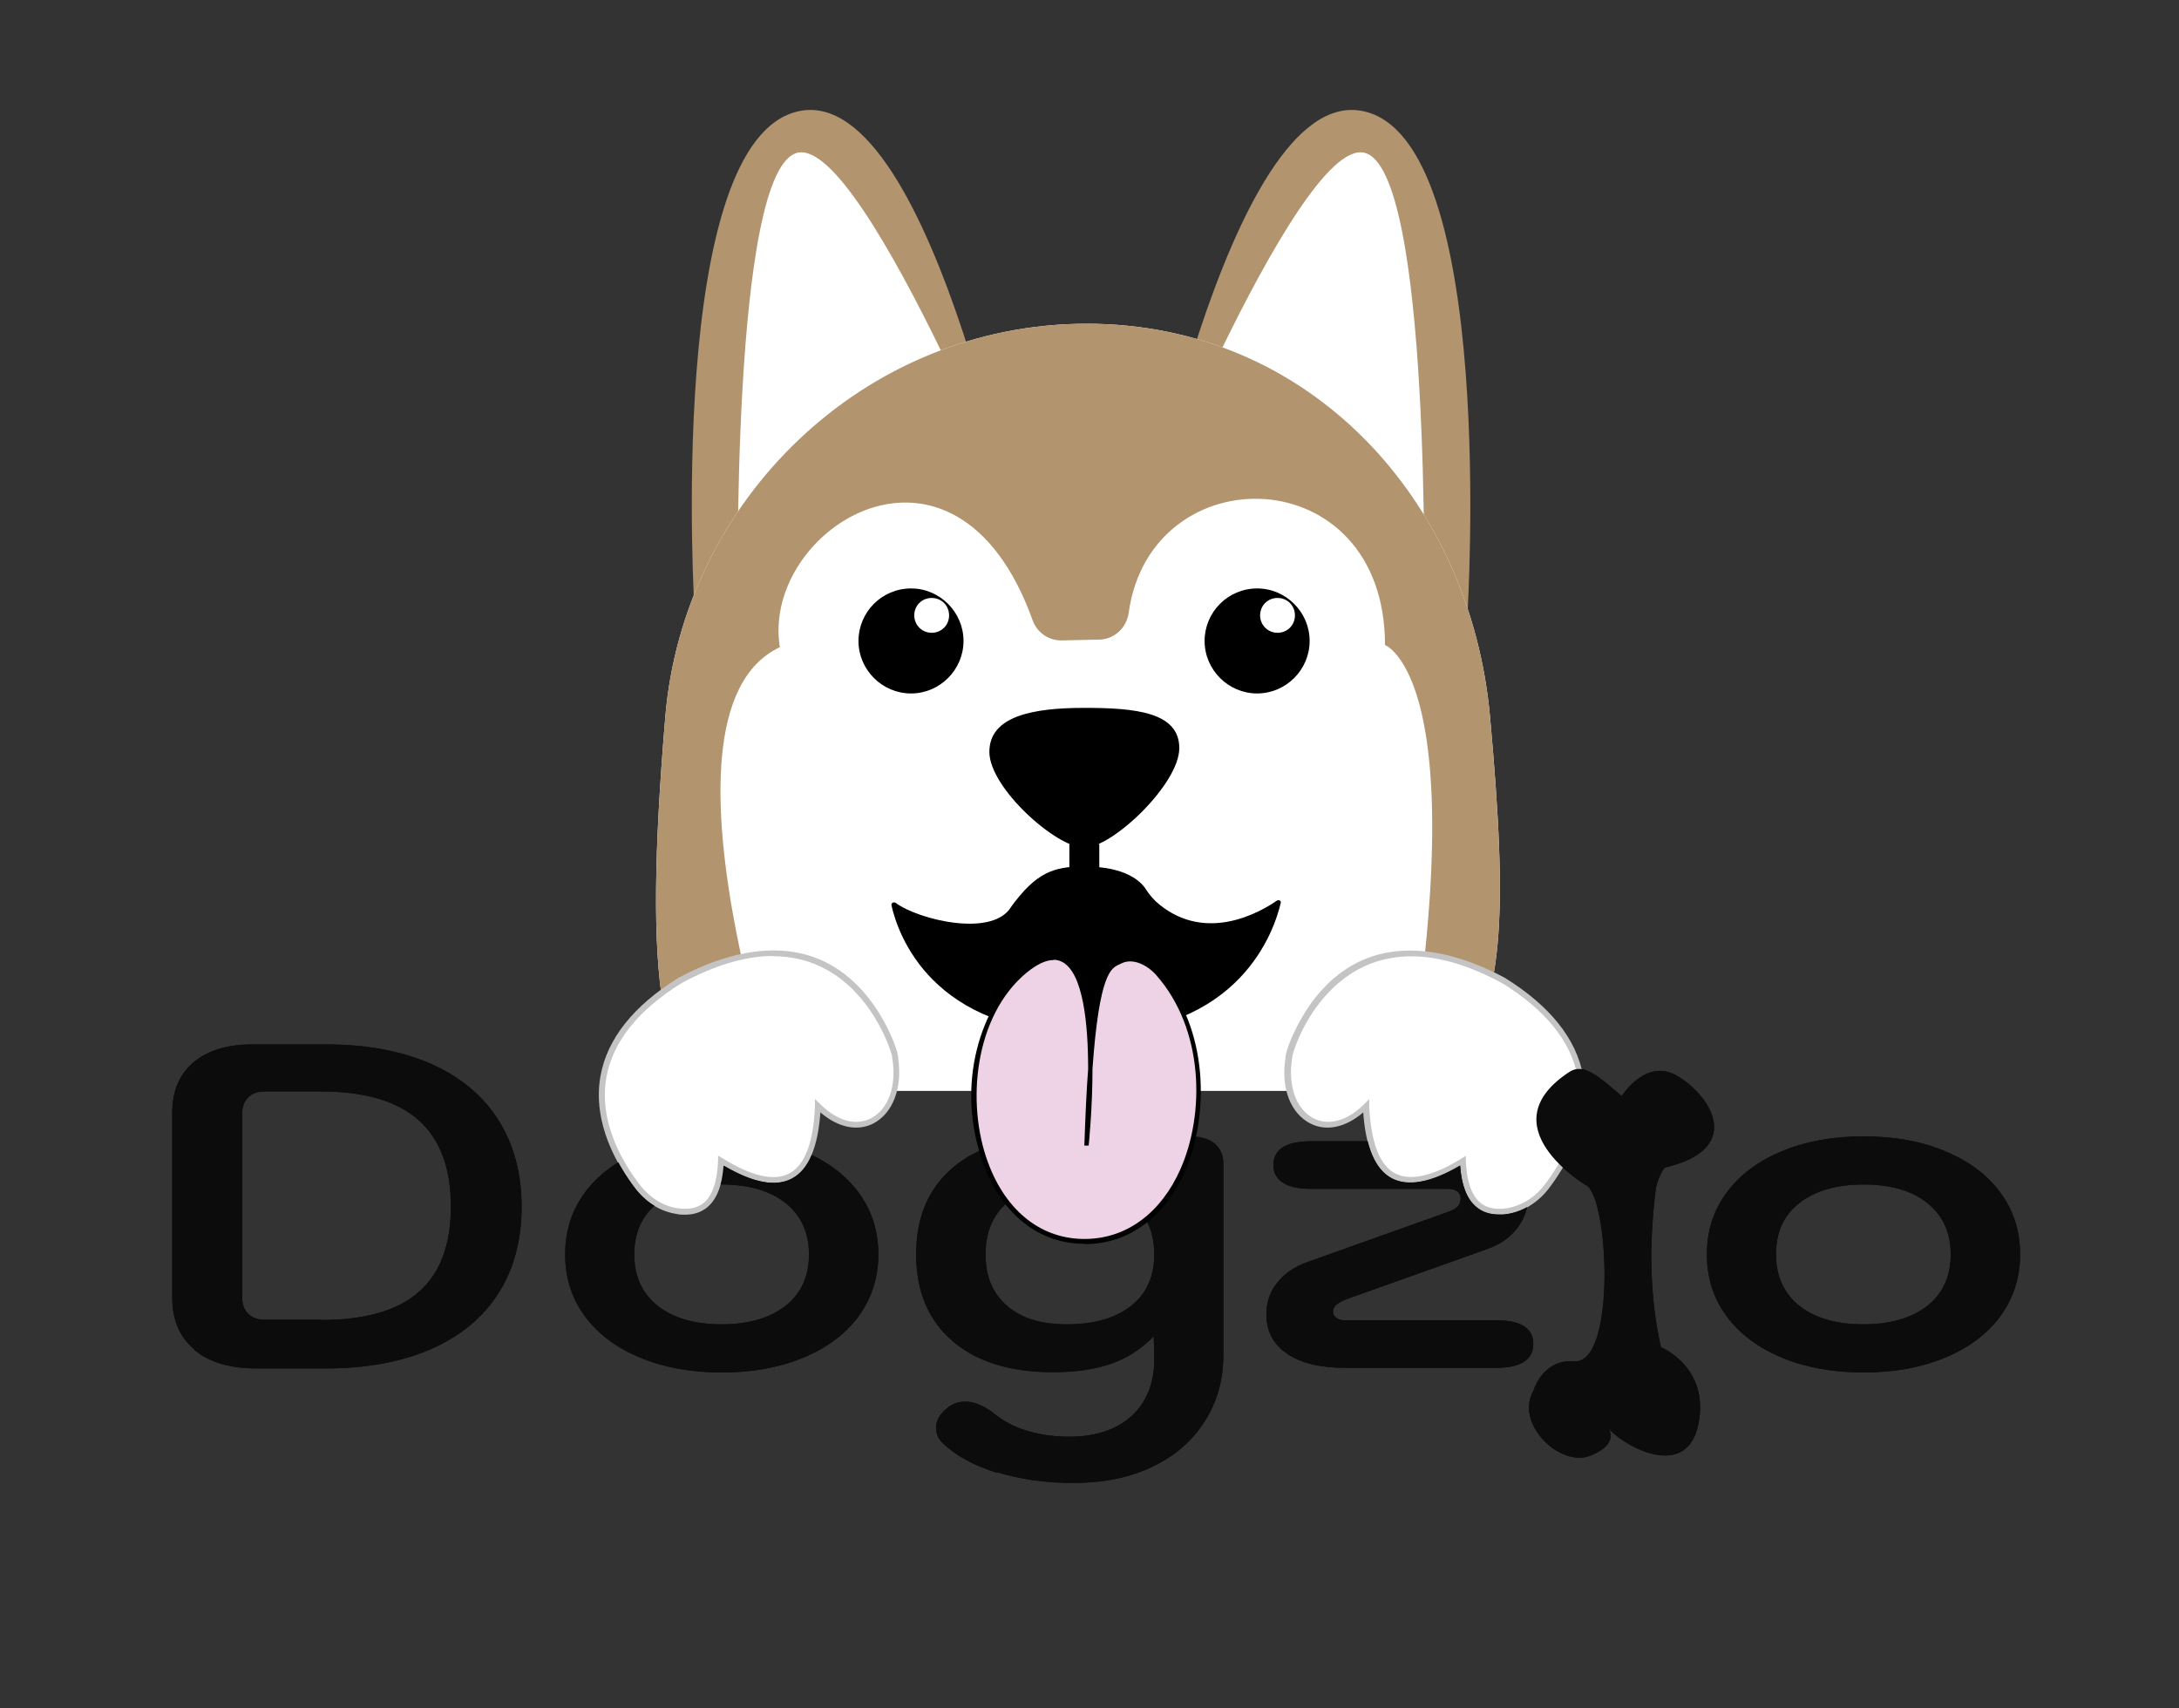
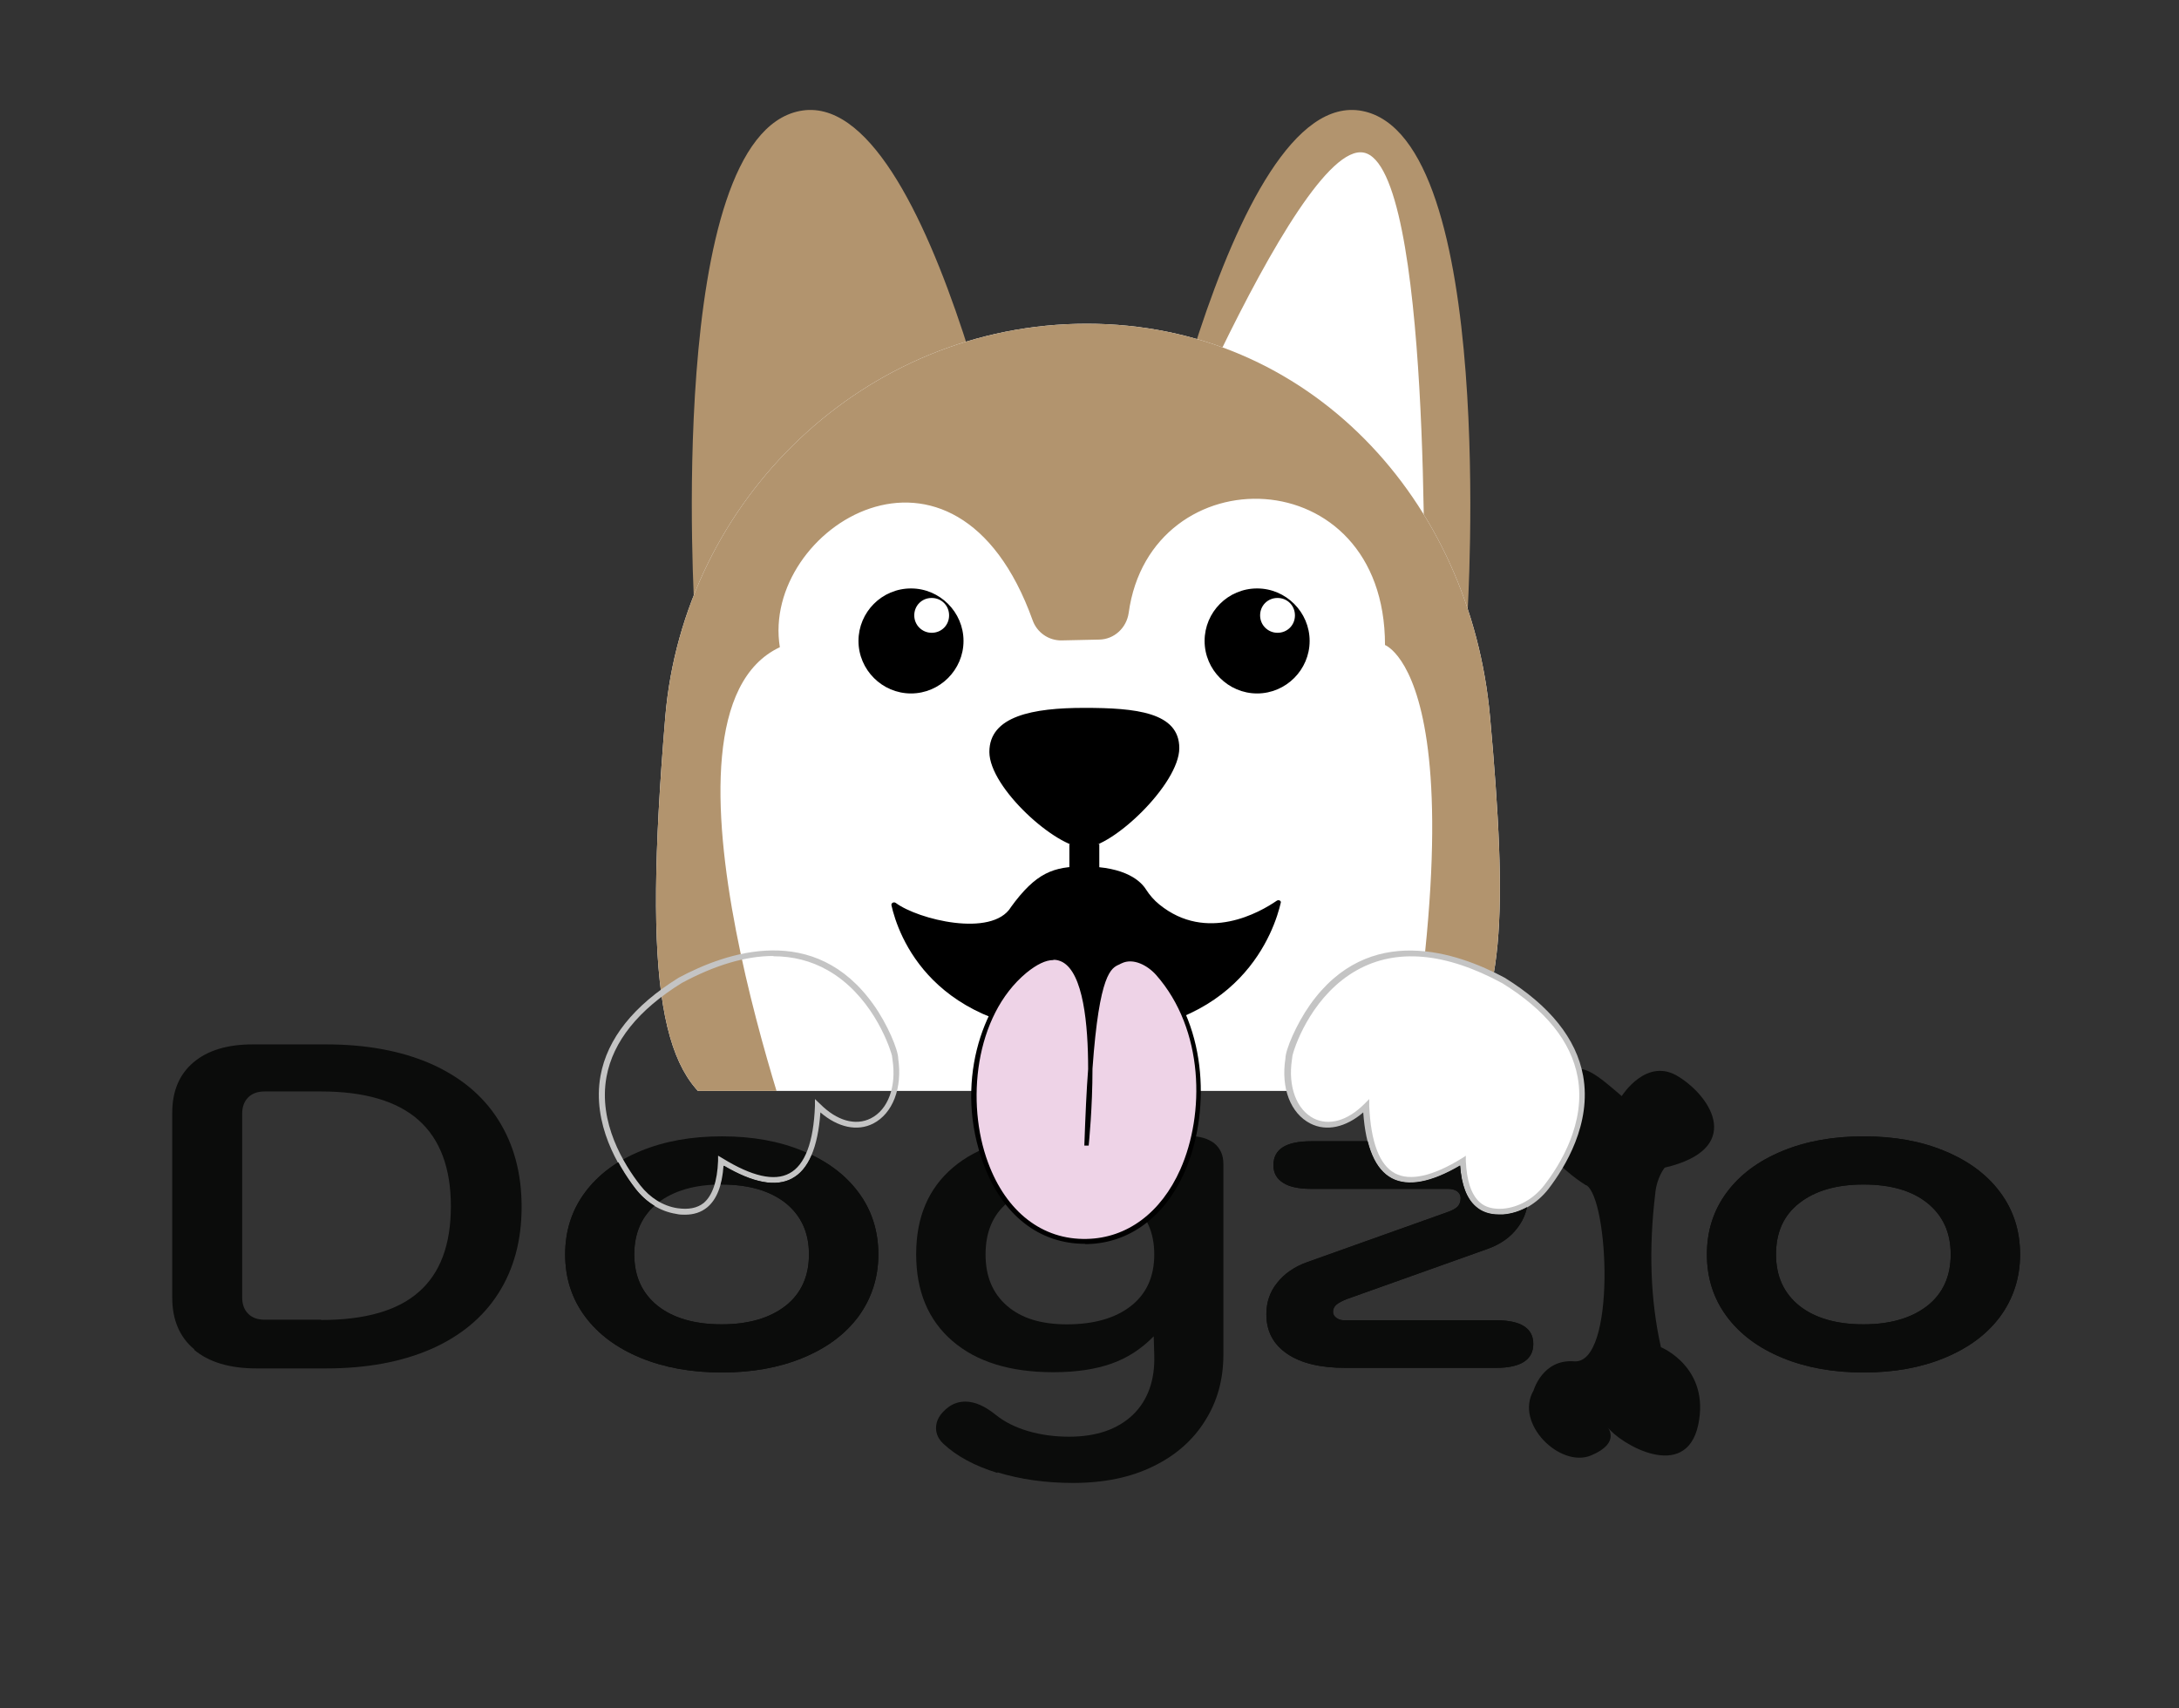
<svg xmlns="http://www.w3.org/2000/svg" viewBox="0 0 80.08 62.79" data-name="Logo" id="Logo-2">
  <rect x="0" y="0" width="80.08" height="62.79" fill="#333333" stroke="none" />
  <defs>
    <style>
      .cls-1 {
        fill: none;
      }

      .cls-2 {
        fill: #0b0c0b;
      }

      .cls-3 {
        fill: #c4c4c4;
      }

      .cls-4 {
        clip-path: url(#clippath-1);
      }

      .cls-5 {
        clip-path: url(#clippath-3);
      }

      .cls-6 {
        clip-path: url(#clippath-4);
      }

      .cls-7 {
        clip-path: url(#clippath-2);
      }

      .cls-8 {
        fill: #fff;
      }

      .cls-9 {
        fill: #b2946e;
      }

      .cls-10 {
        fill: #eed3e7;
      }

      .cls-11 {
        clip-path: url(#clippath);
      }
    </style>
    <clipPath id="clippath">
-       <path d="M25.53,22.56s-1.11-17.5,3.86-18.48,8.28,17.03,8.28,17.03l-12.14,1.45Z" class="cls-9" />
-     </clipPath>
+       </clipPath>
    <clipPath id="clippath-1">
      <path d="M53.93,22.56s1.11-17.5-3.86-18.48-8.28,17.03-8.28,17.03l12.14,1.45Z" class="cls-9" />
    </clipPath>
    <clipPath id="clippath-2">
      <rect height="30.74" width="44.34" y="9.36" x="18.12" class="cls-1" />
    </clipPath>
    <clipPath id="clippath-3">
      <path d="M54.76,26.35c1.29,14.31-.26,14.95-14.82,14.45-12.78-.44-17.16,5.5-15.49-14.45.67-7.95,7.3-14.45,15.49-14.45s14.11,6.5,14.82,14.45Z" class="cls-8" />
    </clipPath>
    <clipPath id="clippath-4">
      <path d="M4.33,36.37v20.16h71.9v-20.16H4.33ZM29.12,43.32c-.6.32-1.44.16-2.51-.47-.05.73-.25,1.24-.6,1.53-.22.18-.49.27-.82.27-.1,0-.21,0-.33-.03-.58-.09-1.11-.42-1.5-.92-.33-.43-.76-1.09-1.04-1.88.27-.16.54-.31.84-.44.98-.41,2.12-.61,3.37-.61s2.38.21,3.37.61c.07.03.13.06.2.09-.15.94-.46,1.57-.97,1.84ZM41.37,45.83c-.05-.36-.17-.63-.42-.83-.38-.31-.97-.46-1.73-.46-.69,0-1.21.15-1.55.44-.09.08-.16.17-.22.27-1.12-.89-1.78-2.29-1.98-3.78.93-.46,2.05-.7,3.36-.7.79,0,1.56.14,2.29.42.26.1.5.21.74.34.08-.1.18-.2.29-.28.41-.32.93-.49,1.54-.49.25,0,.48.03.7.09-.17,2.18-1.23,4.26-3.02,4.98ZM56.91,43.69c-.43.55-1.03.9-1.67.95-.05,0-.11,0-.16,0-.34,0-.63-.1-.85-.3-.33-.29-.52-.79-.57-1.5-1.07.63-1.92.78-2.51.47-.6-.32-.95-1.12-1.04-2.38h3.3c1.06,0,1.93.24,2.59.7.63.45,1,1.06,1.11,1.79-.07.09-.13.19-.19.26Z" class="cls-1" />
    </clipPath>
  </defs>
  <g data-name="Logo" id="Logo-3">
    <g>
      <path d="M7.14,49.6c-.54-.45-.81-1.09-.81-1.9v-6.8c0-.79.26-1.41.78-1.85.52-.44,1.25-.66,2.17-.66h2.71c1.48,0,2.76.24,3.84.71,1.08.48,1.91,1.16,2.48,2.06.57.9.86,1.96.86,3.2s-.29,2.3-.86,3.19c-.57.89-1.4,1.57-2.47,2.04-1.08.47-2.36.71-3.85.71h-2.57c-.98,0-1.74-.23-2.28-.68h0ZM11.8,48.52c1.61,0,2.81-.34,3.59-1.03.79-.69,1.18-1.74,1.18-3.15s-.4-2.47-1.19-3.17c-.79-.7-1.99-1.05-3.58-1.05h-2.07c-.26,0-.46.07-.61.22-.15.15-.22.35-.22.61v6.73c0,.26.07.46.22.61.15.15.35.22.61.22h2.07Z" class="cls-2" />
      <path d="M23.54,49.91c-.87-.36-1.55-.86-2.04-1.52-.49-.66-.73-1.42-.73-2.28s.24-1.62.73-2.28c.49-.66,1.17-1.16,2.04-1.52.87-.36,1.86-.54,2.99-.54s2.12.18,2.98.54c.87.36,1.55.86,2.04,1.52.49.66.73,1.42.73,2.28s-.25,1.62-.73,2.28c-.49.66-1.17,1.16-2.04,1.52-.87.36-1.86.54-2.98.54s-2.12-.18-2.99-.54ZM28.87,48c.57-.45.86-1.08.86-1.89s-.29-1.43-.86-1.89c-.57-.45-1.36-.68-2.35-.68s-1.77.23-2.35.68c-.57.45-.86,1.08-.86,1.89s.29,1.43.86,1.89c.57.45,1.36.68,2.35.68s1.77-.23,2.35-.68Z" class="cls-2" />
      <path d="M36.65,54.14c-.84-.26-1.5-.62-1.98-1.07-.18-.17-.27-.36-.27-.58,0-.28.15-.54.46-.77.19-.14.4-.2.62-.2.34,0,.71.16,1.12.49.31.25.7.45,1.17.59.47.14.98.21,1.52.21,1,0,1.78-.27,2.34-.8.55-.53.82-1.27.79-2.21l-.02-.68c-.44.45-.95.79-1.54,1-.59.21-1.3.32-2.15.32-1.58,0-2.82-.38-3.71-1.15-.89-.77-1.33-1.83-1.33-3.19s.45-2.42,1.36-3.19c.91-.77,2.17-1.15,3.8-1.15.67,0,1.31.12,1.93.36.62.24,1.17.57,1.66,1v-.34c0-.32.12-.57.35-.75.23-.18.54-.27.93-.27s.69.09.92.26c.22.18.34.43.34.76v7.01c0,.91-.22,1.72-.67,2.43-.44.71-1.08,1.28-1.91,1.68-.83.41-1.81.61-2.95.61-1,0-1.93-.13-2.77-.39h0ZM41.57,48c.57-.45.85-1.08.85-1.89s-.28-1.43-.85-1.89c-.57-.45-1.35-.68-2.36-.68-.94,0-1.67.23-2.2.68-.53.45-.79,1.08-.79,1.89s.26,1.43.79,1.89,1.26.68,2.2.68c1,0,1.79-.23,2.36-.68Z" class="cls-2" />
      <path d="M47.3,49.76c-.51-.35-.76-.83-.76-1.45,0-.44.13-.83.4-1.16.26-.33.63-.59,1.11-.76l5.16-1.84c.17-.06.29-.13.36-.2.07-.08.11-.18.11-.31,0-.1-.04-.18-.13-.25-.08-.06-.2-.09-.34-.09h-5.02c-.45,0-.8-.07-1.03-.22-.24-.15-.36-.36-.36-.65,0-.59.46-.88,1.39-.88h5.24c.85,0,1.52.17,2.01.52.49.35.73.82.73,1.42,0,.48-.13.89-.4,1.24-.26.35-.63.61-1.11.78l-5.16,1.84c-.18.07-.31.14-.39.21-.08.07-.12.16-.12.26,0,.09.04.16.12.22.08.06.17.09.29.09h5.58c.91,0,1.37.29,1.37.87s-.46.88-1.37.88h-5.54c-.91,0-1.63-.17-2.14-.52h0Z" class="cls-2" />
      <path d="M65.5,49.91c-.87-.36-1.55-.86-2.04-1.52-.49-.66-.73-1.42-.73-2.28s.24-1.62.73-2.28c.49-.66,1.17-1.16,2.04-1.52.87-.36,1.86-.54,2.99-.54s2.12.18,2.98.54c.87.36,1.55.86,2.04,1.52.49.66.73,1.42.73,2.28s-.25,1.62-.73,2.28c-.49.66-1.17,1.16-2.04,1.52-.87.36-1.86.54-2.98.54s-2.12-.18-2.99-.54ZM70.83,48c.57-.45.86-1.08.86-1.89s-.29-1.43-.86-1.89-1.36-.68-2.35-.68-1.77.23-2.35.68-.86,1.08-.86,1.89.29,1.43.86,1.89c.57.45,1.36.68,2.35.68s1.77-.23,2.35-.68Z" class="cls-2" />
      <path d="M58.29,43.57s-3.69-2.19-.58-4.19c.49-.28.97.12,1.89.91,0,0,.92-1.48,2.11-.7,1.21.76,2.37,2.65-.53,3.33,0,0-.3.36-.35.97-.24,2.01-.18,3.89.21,5.63,0,0,1.82.74,1.37,2.86-.46,2.12-2.87.7-3.34.07,0,0,.53.58-.6,1.05-1.13.47-2.82-1.17-2.11-2.39,0,0,.33-1.16,1.49-1.07,1.55.12,1.28-6.01.44-6.48h0Z" class="cls-2" />
    </g>
  </g>
  <g id="_x33_">
    <g>
      <path d="M25.53,22.56s-1.11-17.5,3.86-18.48,8.28,17.03,8.28,17.03l-12.14,1.45Z" class="cls-9" />
      <g class="cls-11">
        <path d="M27.12,22.56s-.29-16.45,2.21-16.95,8.7,15.08,8.7,15.08l-10.91,1.87" class="cls-8" />
      </g>
    </g>
    <g>
      <path d="M53.93,22.56s1.11-17.5-3.86-18.48-8.28,17.03-8.28,17.03l12.14,1.45Z" class="cls-9" />
      <g class="cls-4">
        <path d="M52.33,22.56s.29-16.45-2.21-16.95-8.7,15.08-8.7,15.08l10.91,1.87" class="cls-8" />
      </g>
    </g>
    <g id="Tete">
      <g class="cls-7">
        <g id="Tête">
          <path d="M54.76,26.35c1.29,14.31-.26,14.95-14.82,14.45-12.78-.44-17.16,5.5-15.49-14.45.67-7.95,7.3-14.45,15.49-14.45s14.11,6.5,14.82,14.45Z" class="cls-8" />
          <g class="cls-5">
            <path d="M29.44,42.92c0-.19-6.11-16.63-.78-19.13-.71-4.37,6.45-8.9,9.29-.99.16.45.59.75,1.07.74l1.38-.03c.55-.01,1-.43,1.08-.98.8-5.84,9.42-5.71,9.42,1.18,0,0,4.33,1.56-.69,23.68l12.34-18.1L45.27,6.67l-21.81,5.96-4.4,28.03,10.38,2.26Z" class="cls-9" />
          </g>
        </g>
      </g>
    </g>
    <g id="Museau">
      <path d="M43.34,27.5c0,1.32-2.46,3.66-3.49,3.66s-3.49-2.2-3.49-3.52,1.6-1.62,3.49-1.62,3.49.16,3.49,1.48Z" />
      <path d="M37.15,33.35c-.7,1.12-3.41.45-4.23-.16-.07-.05-.17,0-.16.08.24,1.08,1.48,4.71,7.17,4.73s6.92-3.86,7.14-4.82c.02-.07-.08-.12-.15-.07-.61.42-2.57,1.55-4.31.14-.2-.16-.36-.35-.49-.55-.18-.29-.73-.85-2.28-.85-1.11,0-1.76.21-2.7,1.51Z" />
      <g>
        <path d="M39.92,42.1s.97-9.08-2.25-6.41c-3.22,2.67-2.16,10.01,2.28,9.93,4.1-.07,5.42-6.64,2.61-9.84-.34-.39-.9-.68-1.37-.45-.42.21-1.05.03-1.26,6.76Z" class="cls-10" />
        <path d="M39.87,45.72c-1.68,0-3.03-1.06-3.72-2.92-1.1-2.95-.06-5.89,1.46-7.16.59-.49,1.09-.63,1.49-.41.62.33.89,1.49.99,2.76.27-2.38.65-2.54.98-2.68.03-.01.05-.02.08-.03.51-.25,1.11.06,1.47.47,1.81,2.07,1.83,5.25.92,7.32-.73,1.66-2.04,2.63-3.59,2.66-.02,0-.05,0-.07,0ZM38.71,35.29c-.28,0-.61.16-.99.47-1.91,1.59-2.22,4.79-1.41,6.97.67,1.82,2,2.85,3.63,2.81,1.48-.03,2.73-.96,3.44-2.56.9-2.03.88-5.13-.89-7.14-.31-.35-.84-.64-1.27-.43-.03.01-.06.03-.08.04-.3.13-.74.31-.99,3.83,0,1.44-.13,2.72-.14,2.83h-.16c.04-1.12.08-2.04.14-2.81,0-1.66-.18-3.53-.95-3.94-.1-.05-.2-.08-.32-.08Z" />
      </g>
      <rect height="1.12" width="1.1" y="31.02" x="39.3" />
    </g>
    <g>
-       <path d="M26.5,42.67c-.05,1.4-.59,2.01-1.63,1.85-.57-.09-1.08-.42-1.43-.88-1.05-1.35-2.98-4.79,1.57-7.6,6.32-3.41,8.02,2.98,7.91,2.88.31,2.05-1.33,3.25-2.85,1.72-.11,2.78-1.33,3.4-3.56,2.02Z" class="cls-8" id="Patte_gauche" />
      <path d="M25.18,44.65c-.1,0-.21,0-.33-.03-.58-.09-1.11-.42-1.5-.92-.62-.79-1.6-2.39-1.28-4.16.25-1.36,1.21-2.57,2.87-3.6,1.75-.94,5-2.07,7.17,1,.5.7.9,1.65.9,1.97h0c.16,1.08-.2,2.02-.92,2.39-.59.3-1.3.14-1.94-.41-.09,1.29-.44,2.11-1.05,2.43-.6.32-1.44.16-2.51-.47-.05.73-.25,1.24-.6,1.53-.22.18-.49.27-.82.27ZM28.42,35.14c-1.01,0-2.13.33-3.36.99-1.6.99-2.53,2.15-2.77,3.45-.31,1.69.64,3.22,1.24,3.99.36.46.84.76,1.36.84.41.06.73,0,.97-.19.32-.27.5-.79.53-1.55v-.19s.17.1.17.1c1.07.66,1.9.85,2.45.55.57-.3.89-1.14.94-2.48v-.25s.19.18.19.18c.62.62,1.3.81,1.86.53.64-.32.95-1.17.8-2.16l-.02-.15c-.14-.51-.81-2.26-2.37-3.14-.6-.34-1.27-.51-1.99-.51Z" class="cls-3" />
    </g>
    <g>
      <path d="M53.76,42.67c.05,1.32.54,1.95,1.47,1.87.63-.05,1.21-.4,1.59-.91,1.05-1.36,2.97-4.79-1.57-7.59-6.32-3.41-8.02,2.98-7.91,2.88-.31,2.05,1.33,3.25,2.85,1.72.11,2.78,1.33,3.4,3.56,2.02Z" class="cls-8" data-name="Patte_gauche" id="Patte_gauche-2" />
      <path d="M55.08,44.65c-.34,0-.63-.1-.85-.3-.33-.29-.52-.79-.57-1.5-1.07.63-1.92.78-2.51.47-.61-.32-.96-1.14-1.05-2.43-.64.55-1.35.71-1.94.41-.73-.37-1.09-1.3-.92-2.39h0c0-.32.4-1.26.9-1.97,2.16-3.06,5.41-1.94,7.16-1,1.66,1.03,2.63,2.24,2.88,3.6.32,1.77-.66,3.36-1.27,4.16-.43.55-1.03.9-1.67.95-.05,0-.11,0-.16,0ZM53.87,42.47v.19c.03.74.2,1.25.51,1.53.21.19.49.26.85.24.58-.05,1.13-.36,1.52-.86.59-.76,1.54-2.3,1.23-3.98-.24-1.3-1.17-2.46-2.77-3.45-2.09-1.13-3.89-1.29-5.34-.48-1.57.88-2.24,2.62-2.37,3.14l-.02.15c-.15.99.17,1.84.8,2.16.56.28,1.24.09,1.86-.53l.18-.18v.25c.06,1.34.38,2.18.95,2.48.55.29,1.38.11,2.45-.55l.16-.1Z" class="cls-3" />
    </g>
    <g id="Yeux">
      <path d="M46.2,21.63c-1.07,0-1.93.87-1.93,1.93s.87,1.93,1.93,1.93,1.93-.87,1.93-1.93-.87-1.93-1.93-1.93ZM46.95,23.26c-.35,0-.64-.28-.64-.64s.28-.64.64-.64.64.28.64.64-.28.64-.64.64Z" />
      <path d="M33.48,21.63c-1.07,0-1.93.87-1.93,1.93s.87,1.93,1.93,1.93,1.93-.87,1.93-1.93-.87-1.93-1.93-1.93ZM34.24,23.26c-.35,0-.64-.28-.64-.64s.28-.64.64-.64.64.28.64.64-.28.64-.64.64Z" />
    </g>
  </g>
  <g class="cls-6">
    <g data-name="Logo" id="Logo-4">
      <g>
-         <path d="M7.14,49.6c-.54-.45-.81-1.09-.81-1.9v-6.8c0-.79.26-1.41.78-1.85.52-.44,1.25-.66,2.17-.66h2.71c1.48,0,2.76.24,3.84.71,1.08.48,1.91,1.16,2.48,2.06.57.9.86,1.96.86,3.2s-.29,2.3-.86,3.19c-.57.89-1.4,1.57-2.47,2.04-1.08.47-2.36.71-3.85.71h-2.57c-.98,0-1.74-.23-2.28-.68h0ZM11.8,48.52c1.61,0,2.81-.34,3.59-1.03.79-.69,1.18-1.74,1.18-3.15s-.4-2.47-1.19-3.17c-.79-.7-1.99-1.05-3.58-1.05h-2.07c-.26,0-.46.07-.61.22-.15.15-.22.35-.22.61v6.73c0,.26.07.46.22.61.15.15.35.22.61.22h2.07Z" class="cls-2" />
        <path d="M23.54,49.91c-.87-.36-1.55-.86-2.04-1.52-.49-.66-.73-1.42-.73-2.28s.24-1.62.73-2.28c.49-.66,1.17-1.16,2.04-1.52.87-.36,1.86-.54,2.99-.54s2.12.18,2.98.54c.87.36,1.55.86,2.04,1.52.49.66.73,1.42.73,2.28s-.25,1.62-.73,2.28c-.49.66-1.17,1.16-2.04,1.52-.87.36-1.86.54-2.98.54s-2.12-.18-2.99-.54ZM28.87,48c.57-.45.86-1.08.86-1.89s-.29-1.43-.86-1.89c-.57-.45-1.36-.68-2.35-.68s-1.77.23-2.35.68c-.57.45-.86,1.08-.86,1.89s.29,1.43.86,1.89c.57.45,1.36.68,2.35.68s1.77-.23,2.35-.68Z" class="cls-2" />
-         <path d="M36.65,54.14c-.84-.26-1.5-.62-1.98-1.07-.18-.17-.27-.36-.27-.58,0-.28.15-.54.46-.77.19-.14.4-.2.62-.2.34,0,.71.16,1.12.49.31.25.7.45,1.17.59.47.14.98.21,1.52.21,1,0,1.78-.27,2.34-.8.55-.53.82-1.27.79-2.21l-.02-.68c-.44.45-.95.79-1.54,1-.59.21-1.3.32-2.15.32-1.58,0-2.82-.38-3.71-1.15-.89-.77-1.33-1.83-1.33-3.19s.45-2.42,1.36-3.19c.91-.77,2.17-1.15,3.8-1.15.67,0,1.31.12,1.93.36.62.24,1.17.57,1.66,1v-.34c0-.32.12-.57.35-.75.23-.18.54-.27.93-.27s.69.09.92.26c.22.18.34.43.34.76v7.01c0,.91-.22,1.72-.67,2.43-.44.71-1.08,1.28-1.91,1.68-.83.41-1.81.61-2.95.61-1,0-1.93-.13-2.77-.39h0ZM41.57,48c.57-.45.85-1.08.85-1.89s-.28-1.43-.85-1.89c-.57-.45-1.35-.68-2.36-.68-.94,0-1.67.23-2.2.68-.53.45-.79,1.08-.79,1.89s.26,1.43.79,1.89,1.26.68,2.2.68c1,0,1.79-.23,2.36-.68Z" class="cls-2" />
        <path d="M47.3,49.76c-.51-.35-.76-.83-.76-1.45,0-.44.13-.83.4-1.16.26-.33.63-.59,1.11-.76l5.16-1.84c.17-.06.29-.13.36-.2.07-.08.11-.18.11-.31,0-.1-.04-.18-.13-.25-.08-.06-.2-.09-.34-.09h-5.02c-.45,0-.8-.07-1.03-.22-.24-.15-.36-.36-.36-.65,0-.59.46-.88,1.39-.88h5.24c.85,0,1.52.17,2.01.52.49.35.73.82.73,1.42,0,.48-.13.89-.4,1.24-.26.35-.63.61-1.11.78l-5.16,1.84c-.18.07-.31.14-.39.21-.08.07-.12.16-.12.26,0,.09.04.16.12.22.08.06.17.09.29.09h5.58c.91,0,1.37.29,1.37.87s-.46.88-1.37.88h-5.54c-.91,0-1.63-.17-2.14-.52h0Z" class="cls-2" />
        <path d="M65.5,49.91c-.87-.36-1.55-.86-2.04-1.52-.49-.66-.73-1.42-.73-2.28s.24-1.62.73-2.28c.49-.66,1.17-1.16,2.04-1.52.87-.36,1.86-.54,2.99-.54s2.12.18,2.98.54c.87.36,1.55.86,2.04,1.52.49.66.73,1.42.73,2.28s-.25,1.62-.73,2.28c-.49.66-1.17,1.16-2.04,1.52-.87.36-1.86.54-2.98.54s-2.12-.18-2.99-.54ZM70.83,48c.57-.45.86-1.08.86-1.89s-.29-1.43-.86-1.89-1.36-.68-2.35-.68-1.77.23-2.35.68-.86,1.08-.86,1.89.29,1.43.86,1.89c.57.45,1.36.68,2.35.68s1.77-.23,2.35-.68Z" class="cls-2" />
-         <path d="M58.29,43.57s-3.69-2.19-.58-4.19c.49-.28.97.12,1.89.91,0,0,.92-1.48,2.11-.7,1.21.76,2.37,2.65-.53,3.33,0,0-.3.36-.35.97-.24,2.01-.18,3.89.21,5.63,0,0,1.82.74,1.37,2.86-.46,2.12-2.87.7-3.34.07,0,0,.53.58-.6,1.05-1.13.47-2.82-1.17-2.11-2.39,0,0,.33-1.16,1.49-1.07,1.55.12,1.28-6.01.44-6.48h0Z" class="cls-2" />
      </g>
    </g>
  </g>
</svg>